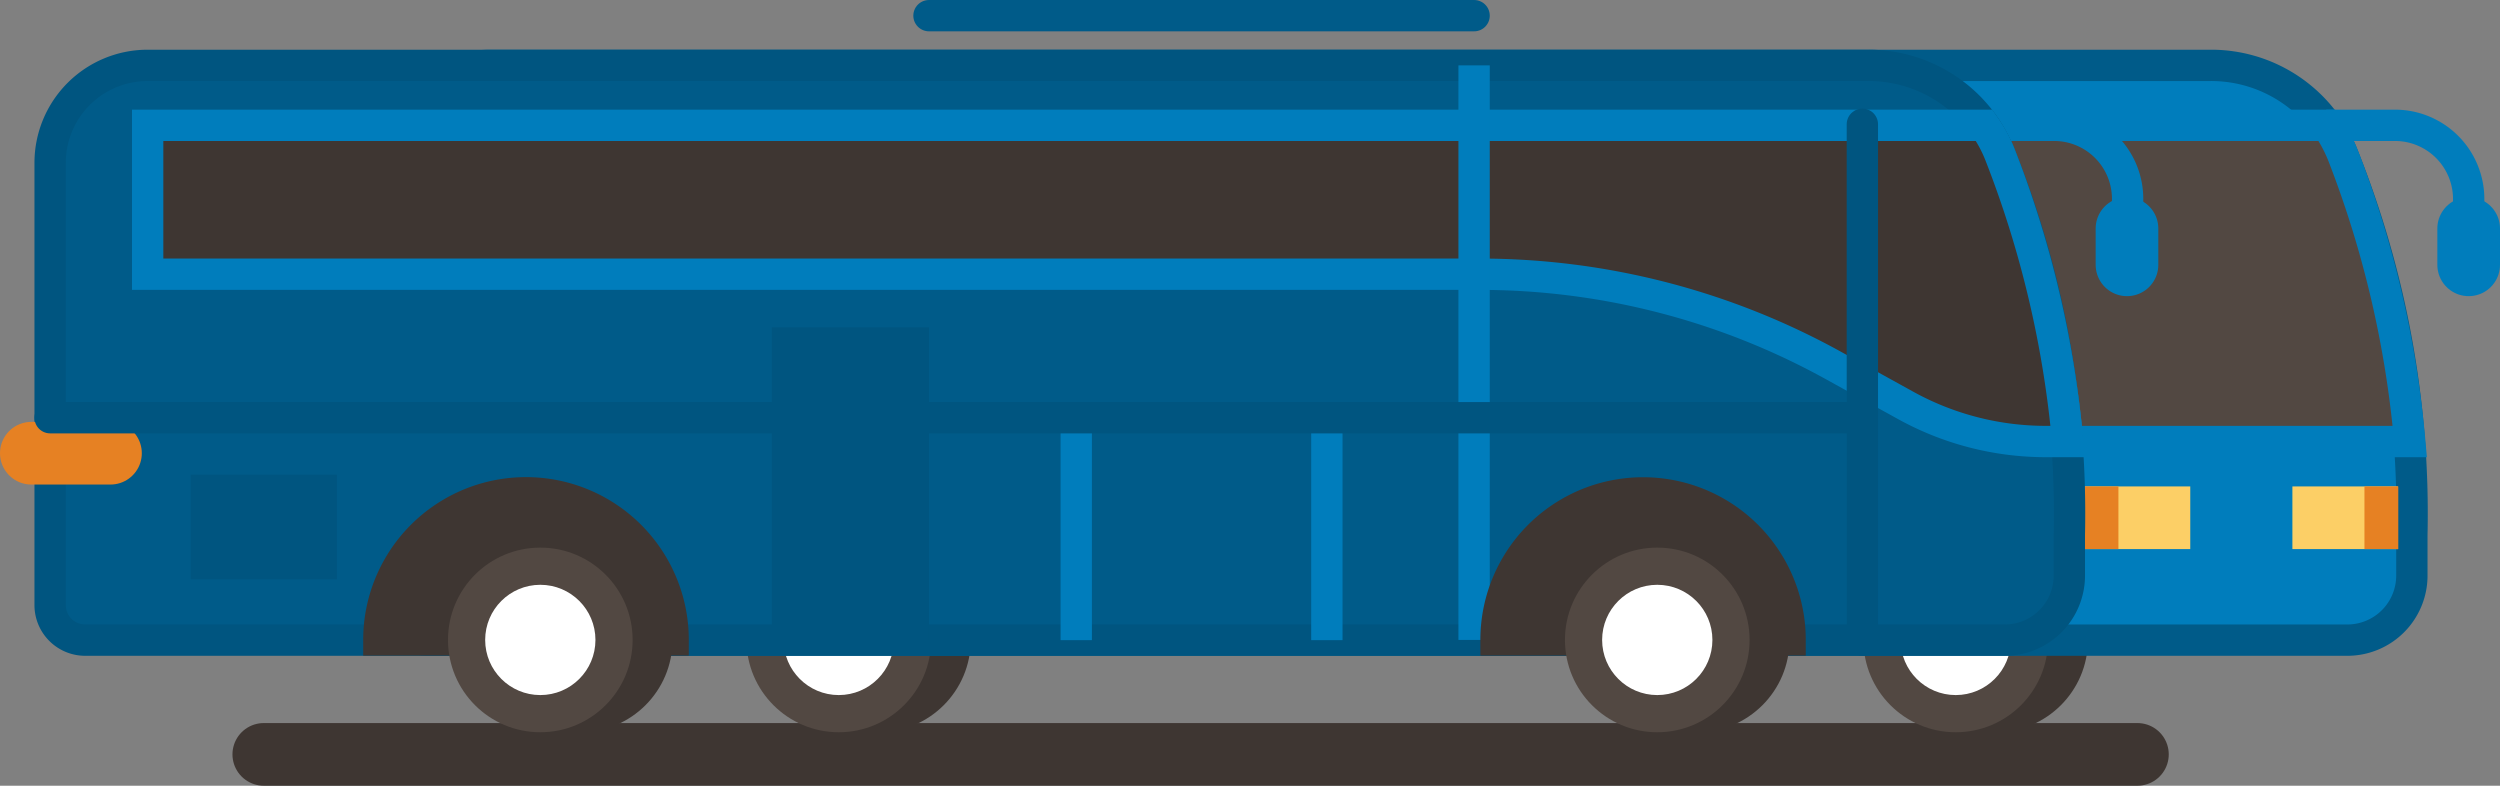
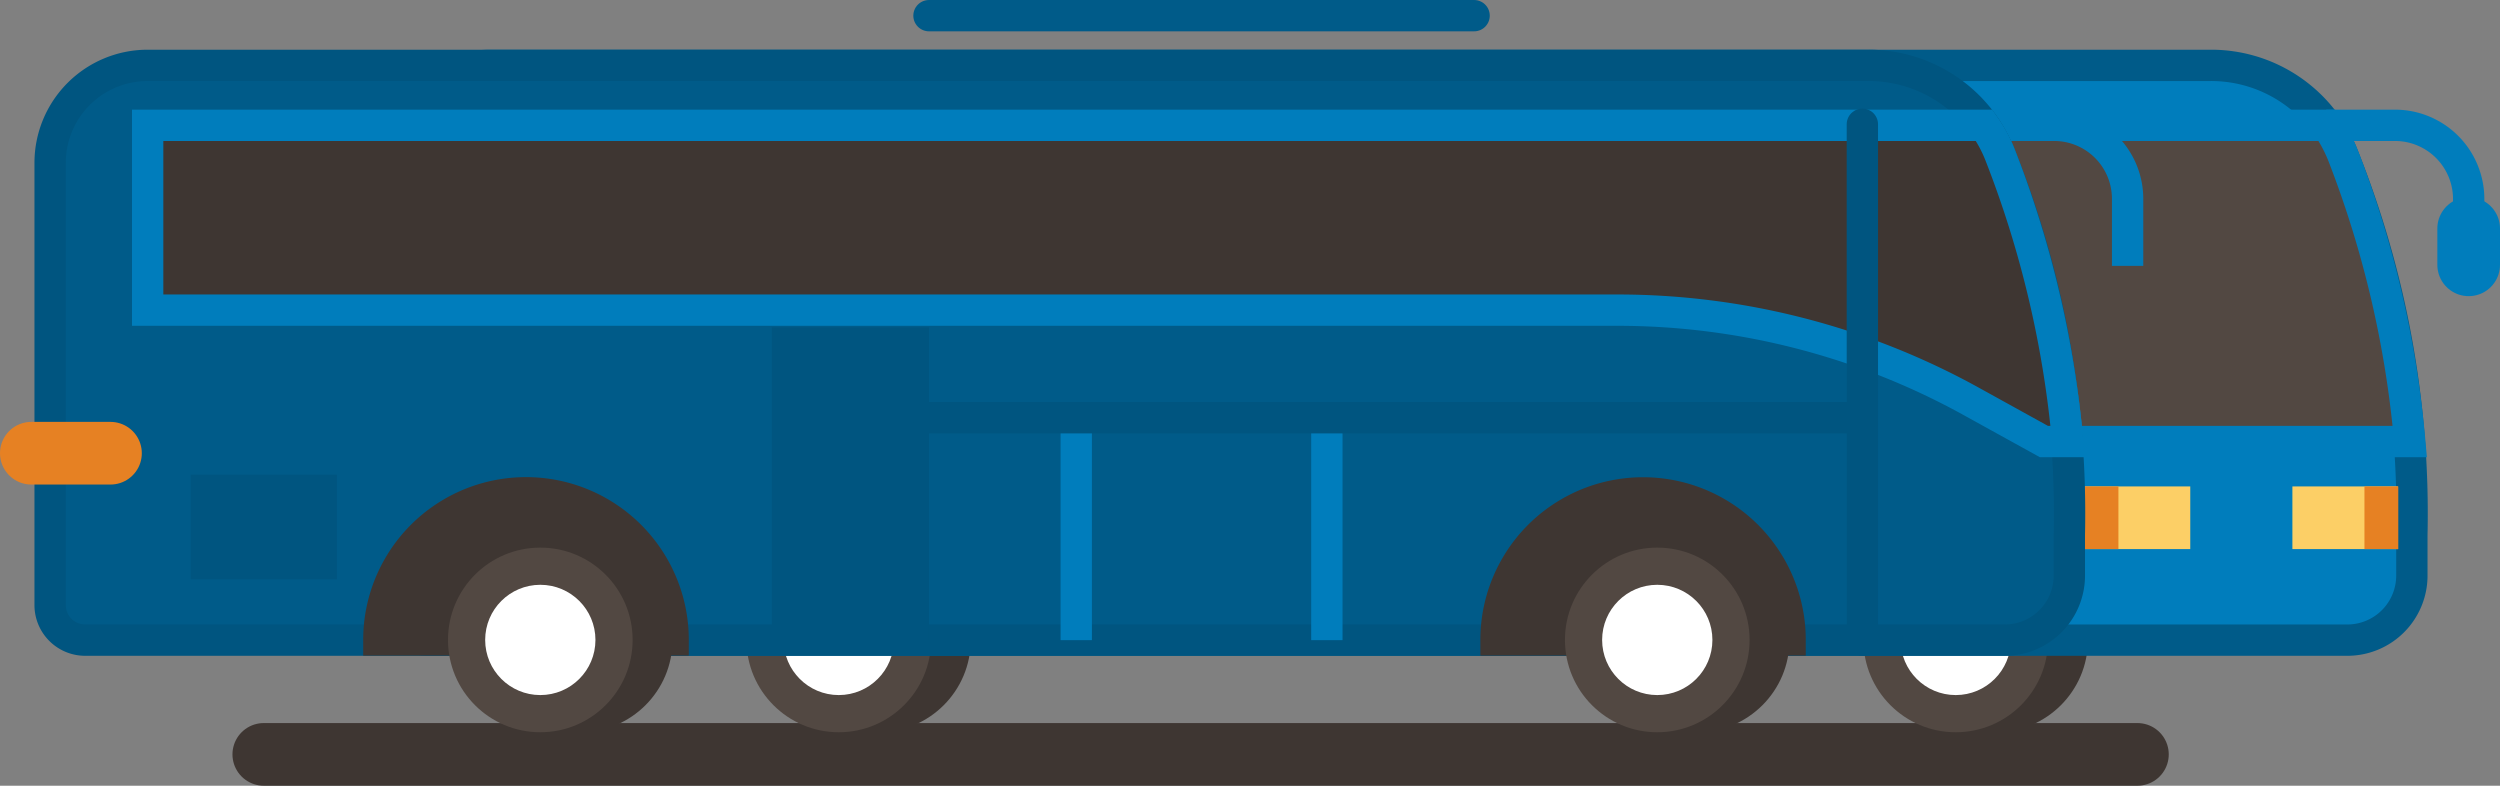
<svg xmlns="http://www.w3.org/2000/svg" viewBox="0 0 119.7 37.62">
  <rect x="0" y="0" width="119.7" height="37.62" fill="#808080" stroke="none" />
  <defs>
    <style>.cls-1,.cls-10,.cls-14,.cls-15,.cls-16,.cls-7,.cls-8,.cls-9{fill:none;}.cls-1,.cls-17{stroke:#3e3632;}.cls-1,.cls-10,.cls-14,.cls-15,.cls-16{stroke-linecap:round;}.cls-1,.cls-10,.cls-15,.cls-16{stroke-linejoin:round;}.cls-1,.cls-10,.cls-14,.cls-7,.cls-8{stroke-width:3px;}.cls-12,.cls-17,.cls-2{fill:#3e3632;}.cls-3,.cls-6{fill:#524842;}.cls-4{fill:#fff;}.cls-5{fill:#007dbc;}.cls-15,.cls-5{stroke:#005b89;}.cls-11,.cls-12,.cls-14,.cls-17,.cls-5,.cls-6,.cls-7,.cls-8,.cls-9{stroke-miterlimit:10;}.cls-11,.cls-12,.cls-15,.cls-16,.cls-17,.cls-5,.cls-6,.cls-9{stroke-width:1.5px;}.cls-10,.cls-12,.cls-6,.cls-9{stroke:#007dbc;}.cls-7{stroke:#fccf66;}.cls-14,.cls-8{stroke:#e68123;}.cls-11{fill:#005b89;}.cls-11,.cls-16{stroke:#005580;}.cls-13{fill:#005580;}</style>
  </defs>
  <g id="Layer_2" data-name="Layer 2">
    <g id="txt">
      <line class="cls-1" x1="12.63" y1="36.12" x2="102.34" y2="36.12" />
      <circle class="cls-2" cx="42.06" cy="30.64" r="4.42" />
      <rect class="cls-2" x="40.16" y="26.22" width="1.91" height="8.84" />
      <circle class="cls-3" cx="40.16" cy="30.64" r="4.42" />
      <circle class="cls-4" cx="40.16" cy="30.64" r="2.64" />
      <circle class="cls-2" cx="95.55" cy="30.64" r="4.42" />
      <rect class="cls-2" x="93.64" y="26.22" width="1.91" height="8.84" />
      <circle class="cls-3" cx="93.64" cy="30.64" r="4.42" />
      <circle class="cls-4" cx="93.64" cy="30.64" r="2.64" />
      <path class="cls-5" d="M34.57,30.65H20.49A1.69,1.69,0,0,1,18.8,29V7.8a4.67,4.67,0,0,1,4.67-4.67h82.38a6.77,6.77,0,0,1,6.32,4.29,46,46,0,0,1,3.31,18.2v1.94a3.09,3.09,0,0,1-3.09,3.09H34.57Z" />
      <path class="cls-6" d="M115.38,21.14H99A50,50,0,0,0,95.76,7.43,6.56,6.56,0,0,0,95,6h16.41a7,7,0,0,1,.79,1.48A50,50,0,0,1,115.38,21.14Z" />
      <line class="cls-7" x1="99.82" y1="24.79" x2="104.87" y2="24.79" />
      <line class="cls-8" x1="99.82" y1="24.79" x2="101.43" y2="24.79" />
      <line class="cls-7" x1="109.76" y1="24.79" x2="114.81" y2="24.79" />
      <line class="cls-8" x1="113.21" y1="24.79" x2="114.83" y2="24.79" />
      <path class="cls-9" d="M95,6h3.35a3.52,3.52,0,0,1,3.52,3.52v3.21" />
-       <line class="cls-10" x1="101.84" y1="10.94" x2="101.84" y2="12.68" />
      <path class="cls-9" d="M118.2,12.68V9.47A3.53,3.53,0,0,0,114.68,6h-3.3" />
      <line class="cls-10" x1="118.2" y1="10.94" x2="118.2" y2="12.68" />
      <path class="cls-11" d="M25.22,30.65H4.08A1.68,1.68,0,0,1,2.4,29V7.8A4.67,4.67,0,0,1,7.07,3.13H89.44a6.75,6.75,0,0,1,6.32,4.29,45.9,45.9,0,0,1,3.32,18.2v1.94A3.09,3.09,0,0,1,96,30.65H25.22Z" />
-       <path class="cls-12" d="M99,21.14H97.86a13.89,13.89,0,0,1-6.6-1.72l-3.42-1.89a35,35,0,0,0-17-4.4H7.07V6H95a6.56,6.56,0,0,1,.79,1.48A50,50,0,0,1,99,21.14Z" />
+       <path class="cls-12" d="M99,21.14H97.86l-3.42-1.89a35,35,0,0,0-17-4.4H7.07V6H95a6.56,6.56,0,0,1,.79,1.48A50,50,0,0,1,99,21.14Z" />
      <rect class="cls-13" x="36.95" y="15.67" width="7.53" height="14.98" />
-       <line class="cls-9" x1="70.58" y1="3.13" x2="70.58" y2="30.64" />
      <rect class="cls-13" x="9.13" y="22.73" width="7" height="5.01" />
      <line class="cls-14" x1="1.5" y1="21.7" x2="5.29" y2="21.7" />
      <line class="cls-15" x1="44.48" y1="0.75" x2="70.58" y2="0.75" />
      <line class="cls-16" x1="89.17" y1="5.95" x2="89.17" y2="30.65" />
      <line class="cls-9" x1="51.53" y1="20" x2="51.53" y2="30.65" />
      <line class="cls-9" x1="63.53" y1="20" x2="63.53" y2="30.65" />
      <path class="cls-17" d="M32.23,30.64a7,7,0,1,0-14.09,0Z" />
      <path class="cls-17" d="M85.71,30.64a7,7,0,1,0-14.08,0Z" />
      <circle class="cls-2" cx="27.78" cy="30.64" r="4.42" />
      <rect class="cls-2" x="25.87" y="26.22" width="1.91" height="8.84" />
      <circle class="cls-3" cx="25.87" cy="30.64" r="4.42" />
      <circle class="cls-4" cx="25.87" cy="30.64" r="2.64" />
      <circle class="cls-2" cx="81.26" cy="30.64" r="4.42" />
      <rect class="cls-2" x="79.35" y="26.22" width="1.91" height="8.84" />
      <circle class="cls-3" cx="79.35" cy="30.64" r="4.42" />
      <circle class="cls-4" cx="79.35" cy="30.64" r="2.64" />
-       <line class="cls-16" x1="2.4" y1="20" x2="36.95" y2="20" />
      <line class="cls-16" x1="44.48" y1="20" x2="89.17" y2="20" />
    </g>
  </g>
</svg>